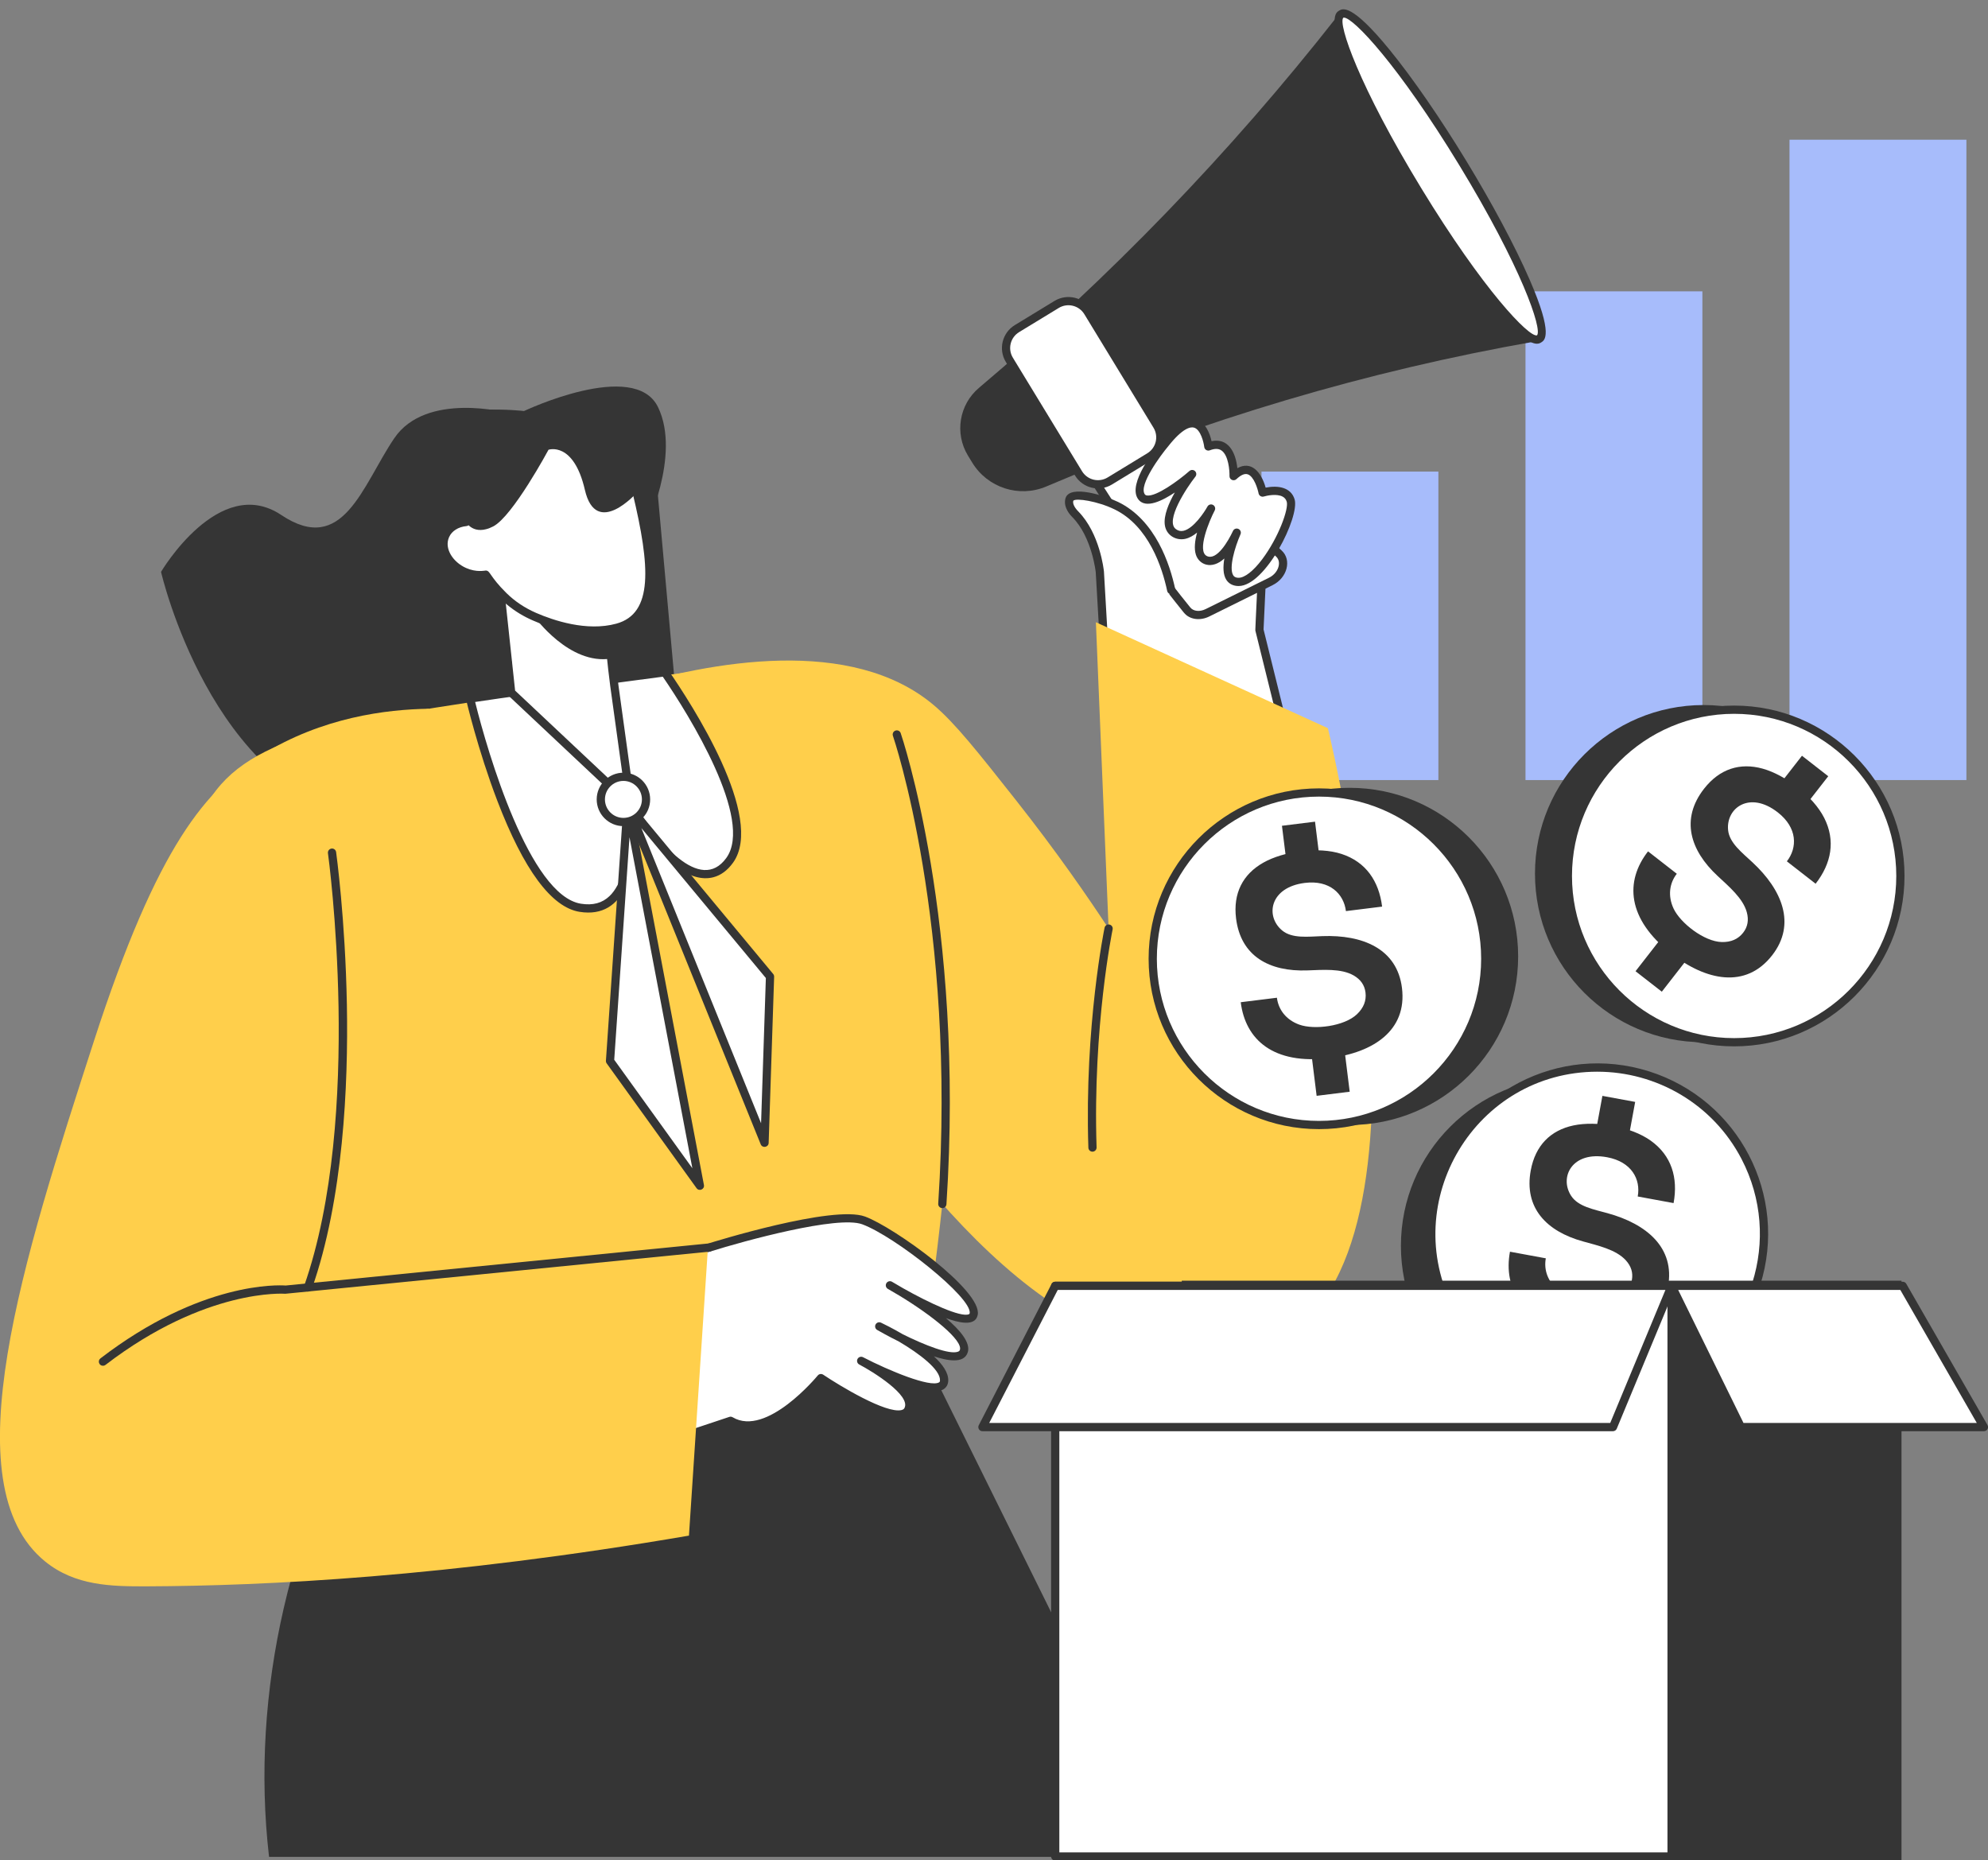
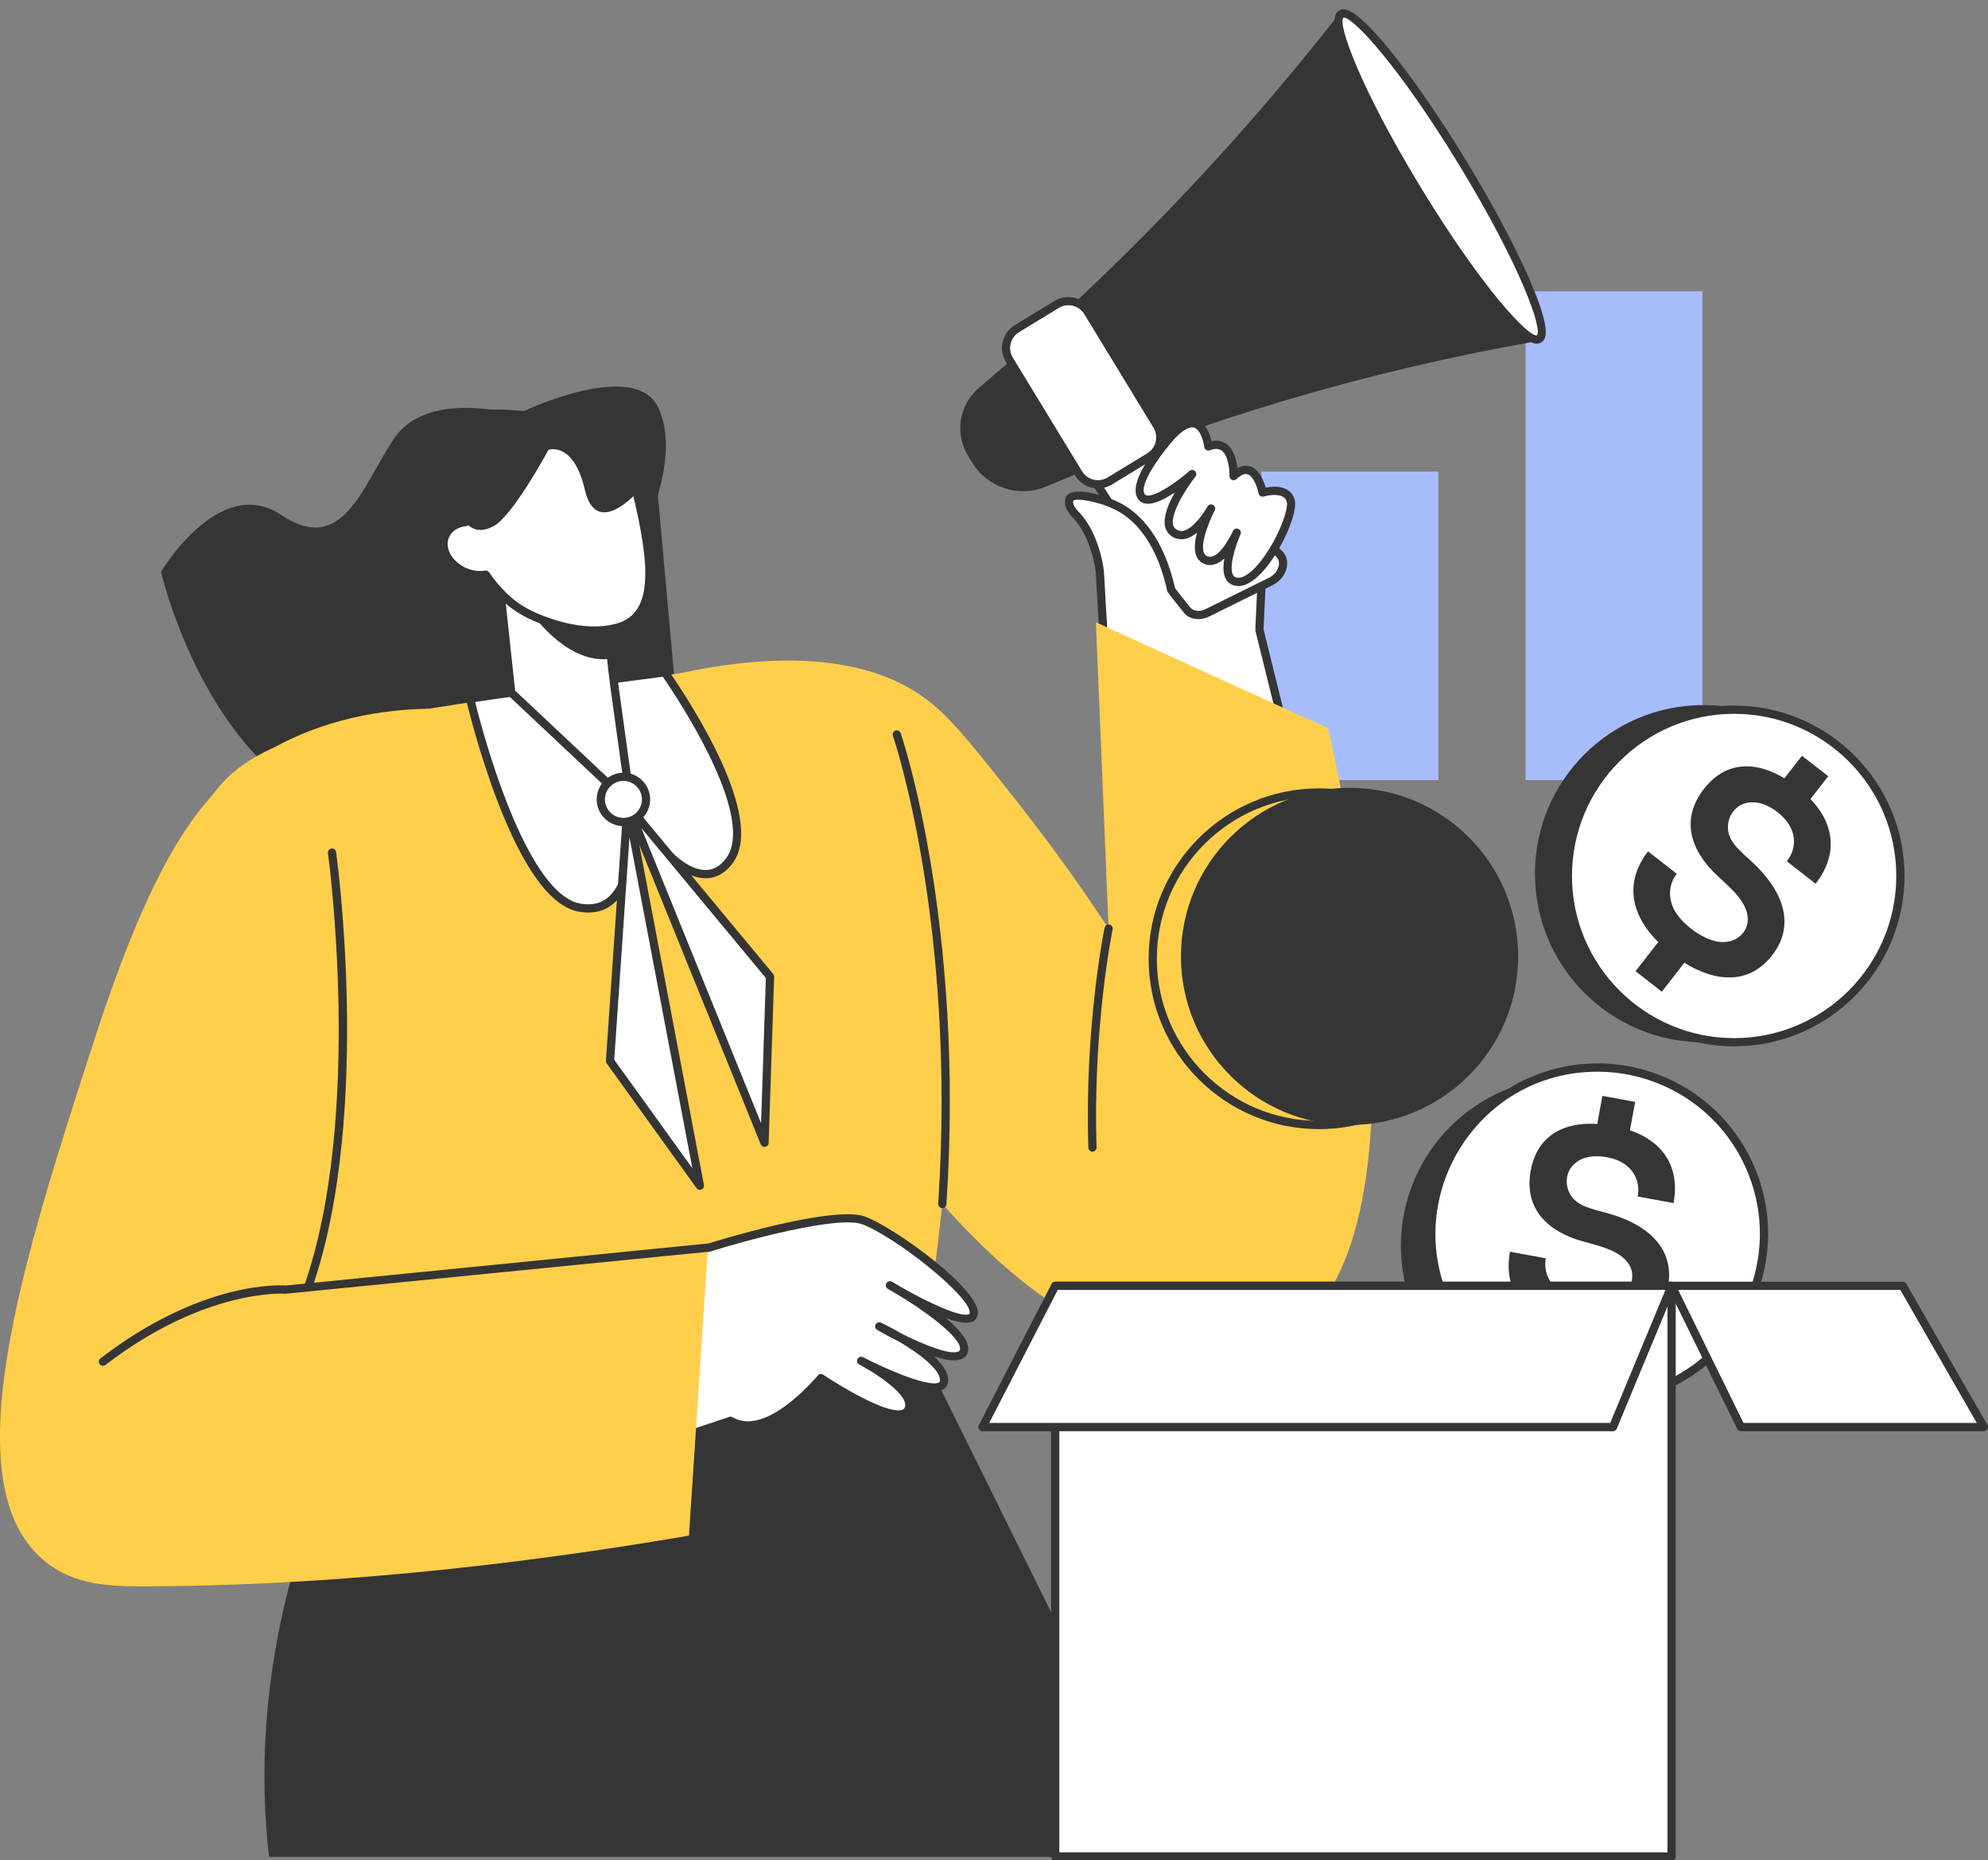
<svg xmlns="http://www.w3.org/2000/svg" width="1931" height="1807" viewBox="0 0 1931 1807" fill="none">
  <rect x="0" y="0" width="1931" height="1807" fill="#808080" stroke="none" />
  <g clip-path="url(#clip0_12_272)">
    <path d="M1524.51 1373.87C1614.95 1373.87 1688.27 1300.55 1688.27 1210.11C1688.27 1119.67 1614.95 1046.35 1524.51 1046.35C1434.07 1046.35 1360.75 1119.67 1360.75 1210.11C1360.75 1300.55 1434.07 1373.87 1524.51 1373.87Z" fill="#353535" />
    <path d="M1551.88 1359.93C1641.07 1359.93 1713.38 1287.62 1713.38 1198.43C1713.38 1109.24 1641.07 1036.93 1551.88 1036.93C1462.69 1036.93 1390.38 1109.24 1390.38 1198.43C1390.38 1287.62 1462.69 1359.93 1551.88 1359.93Z" fill="white" />
    <path d="M1552.16 1363.91C1439.72 1363.91 1360.49 1254.94 1394.07 1148.6C1421.61 1061.37 1514.49 1013.07 1601.72 1040.61C1688.95 1068.15 1737.25 1161.04 1709.71 1248.26C1687.38 1319 1622.23 1363.91 1552.17 1363.91H1552.16ZM1551.62 1040.95C1433.27 1040.95 1357.94 1166.87 1412.14 1271.1C1452.21 1348.15 1547.5 1378.23 1624.54 1338.17C1701.77 1298.01 1731.77 1203 1691.61 1125.77C1663.58 1071.88 1608.53 1040.96 1551.61 1040.96L1551.62 1040.95Z" fill="#353535" />
    <path d="M1532.79 1293.53C1478.48 1283.52 1460.04 1251.77 1466.67 1215.8L1501.49 1222.22C1499.41 1233.48 1503.36 1245.3 1514.39 1253.71C1526.6 1263.03 1555.45 1268.47 1570.87 1260.89C1578.91 1256.94 1583.65 1251.06 1585.09 1243.26C1586.39 1236.19 1584.39 1229.77 1579.08 1224.01C1569.48 1213.6 1551.86 1209.8 1537.71 1205.83C1502.22 1196.06 1480.13 1173.32 1486.86 1136.82C1491.33 1112.55 1506.11 1097.86 1528.39 1093.14C1550.76 1088.41 1584.2 1094.2 1603.44 1107.96C1623.61 1122.4 1630.13 1143.99 1625.59 1168.58L1590.77 1162.16C1593.83 1145.57 1584.9 1128.45 1560.95 1124.03C1527 1117.77 1514.36 1143.4 1526.06 1161.48C1532.92 1172.08 1548.22 1174.69 1561.61 1178.44C1599.11 1188.75 1627.19 1211.78 1620.2 1249.72C1612.62 1290.81 1574.4 1301.19 1532.8 1293.52L1532.79 1293.53ZM1549.14 1104.15L1556.46 1064.43L1588.29 1070.3L1580.97 1110.02L1549.14 1104.15ZM1509.6 1324.7L1516.92 1284.98L1548.75 1290.85L1541.43 1330.57L1509.6 1324.7Z" fill="#353535" />
    <path d="M1397.14 458.06H1225.32V757.69H1397.14V458.06Z" fill="#A7BCFB" />
    <path d="M1653.58 282.99H1481.76V757.69H1653.58V282.99Z" fill="#A7BCFB" />
-     <path d="M1910.02 135.71H1738.2V757.68H1910.02V135.71Z" fill="#A7BCFB" />
    <path d="M636.18 449.42L484.24 431.85L493.52 401.14C493.52 401.14 413.99 379.75 382.9 425.76C351.81 471.77 333.38 540.48 273.11 500.18C212.84 459.87 156.42 555.46 156.42 555.46C156.42 555.46 205.08 767.8 356.03 794.99C506.98 822.18 659.28 706.1 659.28 706.1L636.18 449.42Z" fill="#353535" />
    <path d="M1223.31 611.79L1227.17 528.83L1124.91 508.89C1112.48 573.31 1100.04 637.73 1087.61 702.15L1248.45 713.4L1223.31 611.79Z" fill="white" />
    <path d="M1248.45 717.4L1087.33 706.14C1084.94 705.97 1083.22 703.75 1083.68 701.39L1120.98 508.13C1121.4 505.94 1123.53 504.54 1125.67 504.96L1227.93 524.9C1229.88 525.28 1231.25 527.03 1231.16 529.01L1227.33 611.39L1252.33 712.44C1252.96 714.96 1251.04 717.4 1248.45 717.4ZM1092.39 698.47L1243.25 709.03L1219.43 612.75C1219.21 611.87 1219.26 612.74 1223.02 532.09L1128.09 513.58L1092.4 698.47H1092.39Z" fill="#353535" />
    <path d="M1234.4 564.75C1213.86 574.91 1193.32 585.08 1172.78 595.24C1165.4 598.89 1157.29 597.83 1153.04 592.57C1105.85 534.28 1063.68 471.57 1027.04 404.76C1023.42 398.16 1026.21 388.97 1033.48 383.29L1060.75 361.99C1068.9 355.63 1079.72 355.91 1084.69 362.67C1129.51 423.64 1181.76 482.55 1242.19 537.66C1250.09 544.87 1246.02 558.99 1234.4 564.74V564.75Z" fill="white" />
    <path d="M1149.93 595.08C1102.24 536.17 1059.98 473.14 1023.54 406.68C1019.01 398.42 1022.23 387.01 1031.03 380.14L1058.3 358.84C1067.81 351.41 1081.34 351.35 1087.92 360.3C1132.78 421.32 1184.99 480.07 1244.89 534.7C1254.93 543.85 1250.34 561.32 1236.18 568.32L1174.56 598.81C1165.9 603.09 1155.6 602.07 1149.94 595.07L1149.93 595.08ZM1063.22 365.14L1035.95 386.44C1030.21 390.93 1027.89 397.97 1030.56 402.83C1065.59 466.71 1107.3 529.7 1156.16 590.04C1159.2 593.8 1165.31 594.46 1171.02 591.64L1232.64 561.15C1237.81 558.59 1241.47 553.87 1242.18 548.82C1242.45 546.91 1242.46 543.29 1239.51 540.61C1182.71 488.8 1129.43 430.26 1081.49 365.03C1077.55 359.67 1068.93 360.69 1063.24 365.13L1063.22 365.14Z" fill="#353535" />
    <path d="M1490.71 331.75C1327.66 360.48 1168.65 407.67 1016.31 472.51C989.9 483.75 959.26 473.81 944.33 449.3L940.22 442.56C927.07 420.97 931.59 393.04 950.91 376.72C1077.32 269.95 1193.95 149.66 1298.55 16.33L1490.72 331.75H1490.71Z" fill="#353535" />
    <path d="M1026.3 295.763L987.829 319.201C977.401 325.554 974.097 339.158 980.45 349.586L1047.61 459.83C1053.96 470.258 1067.57 473.562 1078 467.209L1116.47 443.771C1126.9 437.418 1130.2 423.814 1123.85 413.386L1056.69 303.142C1050.33 292.714 1036.73 289.41 1026.3 295.763Z" fill="white" />
    <path d="M1044.19 461.88L977.03 351.64C969.52 339.32 973.42 323.27 985.74 315.76L1024.22 292.32C1036.54 284.82 1052.59 288.71 1060.1 301.03L1127.27 411.27C1134.78 423.59 1130.88 439.65 1118.56 447.15L1080.09 470.59C1067.77 478.1 1051.71 474.2 1044.21 461.88H1044.19ZM1028.37 299.15L989.89 322.59C981.34 327.8 978.64 338.93 983.85 347.47L1051.01 457.71C1056.23 466.28 1067.36 468.95 1075.9 463.75L1114.37 440.31C1122.91 435.11 1125.63 423.98 1120.41 415.42L1053.25 305.18C1048.04 296.64 1036.91 293.93 1028.37 299.14V299.15Z" fill="#353535" />
    <path d="M1494.97 329.218C1507.03 321.871 1473.79 245.302 1420.73 158.197C1367.66 71.092 1314.87 6.436 1302.81 13.783C1290.75 21.13 1323.99 97.698 1377.05 184.804C1430.12 271.909 1482.91 336.565 1494.97 329.218Z" fill="white" />
    <path d="M1492.86 333.88C1462.61 333.88 1353 165.81 1311.82 70.94C1288.68 17.65 1297.42 12.33 1300.71 10.33C1304 8.32 1312.73 3.01 1349.47 48C1395.79 104.73 1456.76 204.79 1485.93 271.97C1509.07 325.26 1500.33 330.58 1497.04 332.58C1496.17 333.11 1494.92 333.87 1492.86 333.87V333.88ZM1305.39 17.11C1305.18 17.11 1304.98 17.14 1304.8 17.19C1299.41 22.99 1319.92 83.34 1380.44 182.68C1440.95 282 1485.22 327.87 1492.93 325.72C1498.33 319.92 1477.81 259.57 1417.29 160.23C1358.15 63.17 1314.58 17.11 1305.39 17.11Z" fill="#353535" />
    <path d="M1131.5 431.09C1131.5 431.09 1099.46 468.93 1108.64 482.31C1117.82 495.69 1158 460.48 1158 460.48C1158 460.48 1122.9 504.82 1139.85 517.21C1156.8 529.6 1176.34 493.98 1176.34 493.98C1176.34 493.98 1154.43 535.66 1170.42 543.66C1186.41 551.66 1201.27 517.41 1201.27 517.41C1201.27 517.41 1180.11 564.92 1202.97 565.22C1225.83 565.52 1258.17 500.9 1253.65 486.15C1249.13 471.39 1226.41 478.46 1226.41 478.46C1226.41 478.46 1219.6 442.47 1198.23 462.48C1198.23 462.48 1199.37 423.82 1173.67 433.67C1173.67 433.67 1167.97 384.69 1131.49 431.1L1131.5 431.09Z" fill="white" />
    <path d="M1203.13 569.22C1198.23 569.22 1193.85 567.38 1191.15 563.17C1187.88 558.06 1187.91 550.27 1189.24 542.46C1177.16 553.61 1164.78 548.69 1161.6 538.79C1159.69 532.84 1160.7 524.94 1162.75 517.32C1159.24 520.21 1155.36 522.49 1151.29 523.39C1142.51 525.34 1132.81 520.15 1131.41 509.87C1130.16 500.66 1135.32 488.58 1141.14 478.35C1130.24 485.54 1112.67 495.27 1105.33 484.57C1094.98 469.48 1122.61 435.39 1128.39 428.55C1141.55 411.82 1152.52 404.99 1161.92 407.64C1171.42 410.32 1175.33 421.85 1176.82 428.54C1192.52 425.2 1200.18 438.51 1201.88 454.76C1215.38 447.25 1225.06 458.38 1229.36 473.63C1241.41 471.3 1253.89 473.27 1257.47 484.97C1262.68 502 1229.15 569.21 1203.12 569.22H1203.13ZM1204.72 519.5C1199.6 531.18 1193.37 551.78 1197.9 558.85C1198.59 559.93 1199.8 561.17 1203.04 561.21C1208.84 561.28 1217.38 554.74 1226 543.25C1242.06 521.84 1251.91 494.09 1249.84 487.31C1249.14 485.03 1247.82 483.4 1245.8 482.34C1240.21 479.39 1230.78 481.29 1227.61 482.27C1225.34 482.98 1222.94 481.55 1222.49 479.2C1221.69 475.03 1218.04 462.68 1211.92 460.69C1208.99 459.73 1205.31 461.33 1200.97 465.4C1198.38 467.82 1194.14 465.91 1194.24 462.37C1194.38 457.1 1193.29 442.39 1186.55 437.62C1183.72 435.61 1179.98 435.54 1175.11 437.4C1172.69 438.33 1170.01 436.72 1169.71 434.13C1169.2 429.84 1166.28 417.18 1159.76 415.35C1156.46 414.42 1148.81 415.55 1134.65 433.56C1127.62 441.91 1105.81 471.1 1111.94 480.05C1112.29 480.57 1112.84 481.12 1114.22 481.29C1123.15 482.41 1144.17 467.27 1155.36 457.46C1156.92 456.1 1159.25 456.14 1160.75 457.57C1162.25 459 1162.41 461.33 1161.13 462.95C1152.59 473.74 1131.3 506.01 1142.2 513.96C1144.52 515.66 1146.86 516.16 1149.54 515.57C1159.2 513.43 1169.62 497.85 1172.83 492.03C1173.88 490.11 1176.28 489.39 1178.23 490.43C1180.16 491.47 1180.9 493.87 1179.88 495.81C1174.58 505.91 1162.4 535.15 1172.2 540.06C1181.82 544.89 1193.02 525.59 1197.61 515.76C1198.5 513.75 1200.84 512.83 1202.87 513.72C1204.89 514.61 1205.81 516.95 1204.93 518.97C1204.88 519.09 1204.81 519.26 1204.71 519.48L1204.72 519.5Z" fill="#353535" />
    <path d="M1076.68 700.22C1073.89 651.99 1071.11 603.75 1068.32 555.52C1068.32 555.52 1064.78 520.15 1044.52 499.57C1039 493.96 1037.54 488.86 1038.85 484.92C1041.43 477.19 1068.97 483.7 1084.39 491.21C1121.03 509.04 1133.47 553.62 1137.62 573.14" fill="white" />
    <path d="M1076.67 704.22C1074.57 704.22 1072.8 702.58 1072.68 700.45L1064.32 555.74C1064.3 555.57 1060.67 521.67 1041.67 502.36C1033.31 493.87 1033.94 486.98 1035.06 483.64C1039.46 470.45 1073.69 481.54 1086.14 487.6C1122.43 505.25 1136.43 548.25 1141.54 572.3C1142 574.46 1140.62 576.59 1138.46 577.04C1136.3 577.49 1134.17 576.12 1133.71 573.96C1128.9 551.33 1115.87 510.96 1082.64 494.79C1066.07 486.73 1045.24 483.59 1042.55 486.34C1041.73 488.91 1043.45 492.77 1047.37 496.75C1068.37 518.09 1072.14 553.61 1072.29 555.11L1080.67 699.98C1080.8 702.27 1078.99 704.21 1076.67 704.21V704.22Z" fill="#353535" />
    <path d="M581.608 526.714L482.049 537.389L502.002 723.482L601.562 712.807L581.608 526.714Z" fill="white" />
    <path d="M501.97 727.51C499.93 727.51 498.21 725.97 497.99 723.94L478.04 537.85C477.8 535.65 479.39 533.68 481.59 533.45L581.15 522.78C583.36 522.55 585.32 524.14 585.55 526.33L605.5 712.42C605.74 714.62 604.15 716.59 601.95 716.82L501.97 727.52V727.51ZM486.43 540.97L505.52 719.11L597.12 709.29L578.03 531.15L486.43 540.97Z" fill="#353535" />
    <path d="M896.74 1314.83L368.14 1336.69C282.14 1475.51 242.87 1643.65 261.33 1803.6H1138.56L896.74 1314.83Z" fill="#353535" />
    <path d="M600.9 669.55C691.54 642.02 827.29 617.59 907.09 684.99C927.75 702.44 949.89 730.47 986.78 777.17C1026.7 827.71 1056.85 871.53 1076.82 901.94C1072.7 802.76 1068.58 703.58 1064.47 604.39C1139.58 638.69 1214.69 672.99 1289.8 707.29C1295.24 729.55 1410.17 1215.77 1241.47 1301.96C1219.4 1313.24 1199.59 1313.84 1179.73 1314.82C1007.18 1323.36 874.39 1128.53 762.98 964.96C716.29 896.4 656.23 797.71 600.91 669.55H600.9Z" fill="#FFCF4B" />
    <path d="M905.74 693.56C845.4 626.54 734.47 642.36 519.86 672.98C329.79 700.09 234.03 715.1 198.29 786.17C187.33 807.96 175.17 848.27 242.02 1039.56C285.72 1164.62 332.13 1265.32 368.13 1336.69L896.73 1314.83C908.59 1234.33 923.11 1118.03 931.46 976.54C944.5 755.6 928.03 718.33 905.73 693.56H905.74Z" fill="#FFCF4B" />
    <path d="M456.6 678.51C456.6 678.51 501.44 871.76 563.63 881.74C625.82 891.72 612.76 781.93 612.76 781.93C639.12 827.83 669.58 854.06 691.95 848.2C701.47 845.71 707 838.06 708.73 835.67C740.53 791.69 657.83 670.52 645.68 652.99C469.39 676.26 506.87 671.17 456.6 678.5V678.51Z" fill="white" />
    <path d="M562.99 885.69C535.69 881.31 508.8 845.01 483.06 777.81C464.2 728.56 452.82 679.9 452.71 679.41C452.46 678.32 452.67 677.17 453.3 676.25C454.97 673.81 453.07 674.39 645.16 649.03C646.66 648.83 648.12 649.49 648.97 650.72C671.75 683.59 743.63 794.25 711.97 838.02C706.6 845.45 700.2 850.18 692.97 852.07C671.16 857.8 643.64 837.72 617.84 797.93C619.19 843.61 607.92 892.89 563 885.68L562.99 885.69ZM461.52 681.83C473.72 731.09 514.44 869.79 564.26 877.79C575.82 879.64 584.92 877.21 592.08 870.34C616.16 847.24 608.87 783.05 608.79 782.41C608.28 778.1 614.08 776.19 616.23 779.95C637.67 817.29 680.16 868.4 705.49 833.34C732.32 796.23 669.7 695.05 643.78 657.29C471.85 679.99 508.81 674.95 461.53 681.84L461.52 681.83Z" fill="#353535" />
    <path d="M493.52 644.65L496.53 672.69L612.77 781.94C592.83 637.66 596.76 668.27 592.69 630.28" fill="white" />
    <path d="M610.02 784.85L493.78 675.6C492.24 674.15 492.76 675.12 489.54 645.07C489.3 642.87 490.89 640.9 493.09 640.67C495.28 640.43 497.26 642.02 497.49 644.22L500.34 670.79L607.24 771.26C589.17 640.56 592.78 668.77 588.7 630.7C588.46 628.5 590.05 626.53 592.25 626.3C594.44 626.07 596.42 627.65 596.65 629.85C600.73 667.9 596.93 638.33 616.71 781.39C617.23 785.14 612.72 787.4 610.01 784.85H610.02Z" fill="#353535" />
    <path d="M519.1 598.96C519.1 598.96 553 646.36 593.69 639.65L590.68 611.61C590.68 611.61 549.15 619.1 519.1 598.97V598.96Z" fill="#353535" />
    <path d="M618.53 478.55C614.9 463.36 605.39 450.23 592.12 441.99C579.23 433.99 561.17 426.16 539.5 425.8C529.61 425.64 507.77 425.38 486.49 440C485.4 440.75 464.67 455.34 456.32 478.44C453.1 487.36 451.97 497.04 452.67 507.02C443.61 507.91 435.91 512.51 432.55 520.1C424 539.41 448.02 562.26 471.79 558.18C486.2 579.23 501.63 591.36 519.1 598.96C538.05 607.21 570.35 617.64 599.67 609.64C640.81 598.41 634.5 545.38 618.53 478.55Z" fill="white" />
    <path d="M576.98 616.54C554.94 616.54 533.42 609.55 517.51 602.63C500.09 595.05 484.66 583.23 469.91 562.46C443.72 565.03 419.38 539.98 428.9 518.48C432.25 510.9 439.44 505.52 448.5 503.62C448.24 494.17 449.6 485.26 452.56 477.08C461.41 452.6 483.3 437.34 484.22 436.71C506.71 421.27 529.73 421.66 539.56 421.81C558.4 422.12 576.79 427.77 594.22 438.6C608.5 447.47 618.51 461.33 622.41 477.63C639.6 549.55 650.25 616.54 576.97 616.54H576.98ZM471.79 554.17C476.31 554.17 475.18 559.5 491.85 575.98C499.96 583.99 509.66 590.49 520.69 595.29C537.44 602.58 569.84 613.63 598.61 605.78C634.73 595.92 631.52 550.15 614.63 479.48C611.23 465.24 602.48 453.13 590 445.39C573.81 435.34 556.79 430.09 539.42 429.81C530.34 429.65 509.12 429.31 488.74 443.3C488.53 443.44 468.05 457.71 460.07 479.8C457.11 487.98 455.96 497.05 456.65 506.74C456.8 508.9 455.21 510.79 453.05 511C445.12 511.78 438.82 515.79 436.2 521.72C431.19 533.04 440.27 546.19 452.71 551.69C462.83 556.17 470.69 554.18 471.79 554.18V554.17Z" fill="#353535" />
    <path d="M609.58 781.93L592.54 1030.54L679.82 1151.73L609.58 781.93Z" fill="white" />
    <path d="M676.57 1154.07L589.29 1032.88C588.75 1032.12 588.48 1031.2 588.55 1030.27L605.59 781.67C605.9 777.08 612.62 776.53 613.51 781.2L683.75 1151C684.55 1155.19 679.06 1157.53 676.57 1154.08V1154.07ZM596.63 1029.37L672.52 1134.75L611.44 813.19L596.62 1029.37H596.63Z" fill="#353535" />
    <path d="M609.58 781.93L747.94 948.59L742.62 1109.99L609.58 781.93Z" fill="white" />
    <path d="M738.91 1111.5L605.87 783.44C604.16 779.23 609.75 775.88 612.66 779.38L751.02 946.04C751.64 946.79 751.97 947.75 751.94 948.73L746.62 1110.13C746.48 1114.43 740.54 1115.49 738.91 1111.5ZM622.99 804.34L739.25 1091.02L743.9 949.98L623 804.34H622.99Z" fill="#353535" />
    <path d="M605.55 798.44C617.678 798.44 627.51 788.608 627.51 776.48C627.51 764.352 617.678 754.52 605.55 754.52C593.422 754.52 583.59 764.352 583.59 776.48C583.59 788.608 593.422 798.44 605.55 798.44Z" fill="white" />
    <path d="M605.55 802.44C591.23 802.44 579.59 790.79 579.59 776.48C579.59 762.17 591.24 750.52 605.55 750.52C619.86 750.52 631.51 762.17 631.51 776.48C631.51 790.79 619.86 802.44 605.55 802.44ZM605.55 758.51C595.65 758.51 587.59 766.57 587.59 776.47C587.59 786.37 595.65 794.43 605.55 794.43C615.45 794.43 623.51 786.37 623.51 776.47C623.51 766.57 615.45 758.51 605.55 758.51Z" fill="#353535" />
    <path d="M452.67 507.02C452.67 507.02 460.05 521.11 479.05 511.32C498.05 501.53 532.79 436.85 532.79 436.85C532.79 436.85 557.17 428.41 568.11 475.82C579.05 523.23 618.53 478.56 618.53 478.56L626.3 514.79C626.3 514.79 661.97 442.43 639.13 395.4C616.29 348.38 509 399.24 509 399.24C509 399.24 434.34 390.41 413.23 416.71C392.12 443 430.85 523.42 430.85 523.42C430.85 523.42 440.88 504.84 452.68 507.03L452.67 507.02Z" fill="#353535" />
    <path d="M583.59 1238.06L688.89 1211.73C688.89 1211.73 808.55 1174.24 838.87 1185.4C869.18 1196.57 949.36 1257.2 945.77 1276.34C942.18 1295.49 864.4 1248.42 864.4 1248.42C864.4 1248.42 942.22 1292.3 936.22 1312.24C930.22 1332.18 854.03 1288.31 854.03 1288.31C854.03 1288.31 917.85 1318.63 917.05 1340.96C916.25 1363.3 836.48 1321.81 836.48 1321.81C836.48 1321.81 892.32 1350.93 881.95 1369.68C871.58 1388.43 797.39 1338.57 797.39 1338.57C797.39 1338.57 745.93 1401.59 709.64 1380.05L604.34 1415.15L583.6 1238.05L583.59 1238.06Z" fill="white" />
    <path d="M604.33 1419.17C602.3 1419.17 600.59 1417.65 600.36 1415.63L579.62 1238.53C579.39 1236.53 580.67 1234.67 582.62 1234.18L687.92 1207.85C692.63 1206.37 809.03 1170.15 840.25 1181.65C868.47 1192.05 954.12 1253.54 949.7 1277.08C947.44 1289.13 930.36 1284.48 918.84 1280.31C932.61 1291.95 942.82 1304.18 940.05 1313.39C936.45 1325.36 919.05 1321.29 907.16 1317.44C915.48 1325.14 921.33 1333.35 921.06 1341.09C920.93 1344.87 919.22 1347.81 916.13 1349.61C914.12 1350.78 904.57 1354.49 875.31 1343.76C880.64 1348.92 884.87 1354.41 886.49 1359.79C888.81 1367.49 885.67 1375.39 877.55 1377.35C858.37 1381.98 811.43 1352.52 798.15 1343.83C787.48 1356.04 743.64 1402.53 709.24 1384.37C604.42 1419.31 605.37 1419.12 604.35 1419.12L604.33 1419.17ZM587.97 1241.09L607.73 1409.81L708.37 1376.26C709.47 1375.89 710.68 1376.02 711.68 1376.62C744.64 1396.18 793.8 1336.65 794.29 1336.05C795.59 1334.45 797.91 1334.1 799.62 1335.26C815.67 1346.05 860.62 1373.25 875.66 1369.61C877.49 1369.17 878.13 1368.34 878.45 1367.76C885.23 1355.5 847.69 1332.19 834.63 1325.38C832.67 1324.36 831.91 1321.94 832.93 1319.99C833.95 1318.03 836.35 1317.26 838.32 1318.29C863.72 1331.49 903.39 1347.8 912.09 1342.74C912.57 1342.46 913.01 1342.1 913.05 1340.84C913.43 1330.3 893.3 1314.96 873.17 1303.08C862.53 1297.78 854.25 1293.08 852.03 1291.8C850.17 1290.73 849.49 1288.38 850.48 1286.48C851.48 1284.58 853.79 1283.81 855.74 1284.72C858.09 1285.84 866.77 1290.05 877.07 1296.08C898.34 1306.6 922.42 1316.14 930.64 1312.87C931.85 1312.39 932.19 1311.74 932.38 1311.12C935.19 1301.77 905.67 1277.91 873.5 1258.41C868.45 1255.54 864.5 1253.19 862.33 1251.87C860.46 1250.74 859.84 1248.32 860.95 1246.43C862.05 1244.55 864.47 1243.89 866.37 1244.96C868.65 1246.24 872.44 1248.42 877.16 1251.26C902.04 1265.33 933.34 1279.99 941.16 1276.51C941.61 1276.3 941.76 1276.12 941.85 1275.62C944.66 1260.65 869.35 1200.9 837.5 1189.17C813.69 1180.4 723.03 1205.24 690.1 1215.56L587.98 1241.1L587.97 1241.09Z" fill="#353535" />
    <path d="M416.54 688.41C375.37 689.08 313.3 696.49 253.61 733.44C200.78 766.14 153.22 819.88 91.22 1011.27C22.87 1222.26 -48.35 1442.1 43.95 1516.77C73.14 1540.38 108.19 1540.96 142.9 1540.83C256.89 1540.39 433.63 1531.97 669.2 1491.57C675.59 1394.64 681.98 1297.71 688.38 1200.78C567.47 1213.07 446.56 1225.36 325.64 1237.65C359.69 1055.24 390.01 872.06 416.54 688.41Z" fill="#FFCF4B" />
    <path d="M100 1326.59C96.19 1326.59 94.53 1321.74 97.56 1319.42C195.08 1244.6 270.66 1248.15 277.46 1248.65L688.5 1207.76C690.72 1207.52 692.66 1209.15 692.88 1211.34C693.1 1213.54 691.49 1215.5 689.3 1215.72L277.17 1256.65C276.41 1256.59 199.84 1251.04 102.45 1325.77C101.72 1326.33 100.87 1326.6 100.02 1326.6L100 1326.59Z" fill="#353535" />
    <path d="M299.15 1254.51C296.41 1254.51 294.46 1251.79 295.37 1249.18C353.33 1083.93 318.91 831.28 318.55 828.75C318.24 826.56 319.77 824.54 321.96 824.23C324.13 823.89 326.17 825.44 326.48 827.64C326.57 828.28 335.43 892.41 336.94 976.25C338.34 1053.74 333.57 1164.45 302.92 1251.83C302.34 1253.48 300.8 1254.51 299.14 1254.51H299.15Z" fill="#353535" />
    <path d="M915.32 1173.45C912.99 1173.45 911.17 1171.48 911.32 1169.19C929.22 896.49 867.94 716.5 867.32 714.72C866.59 712.63 867.7 710.35 869.78 709.63C871.87 708.89 874.15 710.01 874.87 712.09C875.5 713.89 937.31 895.28 919.3 1169.71C919.16 1171.83 917.4 1173.45 915.31 1173.45H915.32Z" fill="#353535" />
    <path d="M1061.15 1118.63C1059 1118.63 1057.22 1116.92 1057.16 1114.76C1053.33 996.26 1072.7 902.06 1072.9 901.13C1073.35 898.97 1075.44 897.58 1077.63 898.03C1079.79 898.48 1081.18 900.6 1080.72 902.76C1080.53 903.69 1061.34 997.01 1065.14 1114.5C1065.22 1116.76 1063.4 1118.63 1061.14 1118.63H1061.15Z" fill="#353535" />
-     <path d="M1846.98 1243.95H1147.89V1807.1H1846.98V1243.95Z" fill="#353535" />
    <path d="M1623.67 1248.96H1024.96V1803.22H1623.67V1248.96Z" fill="white" />
    <path d="M1623.66 1807.22H1024.96C1022.75 1807.22 1020.96 1805.43 1020.96 1803.22V1248.96C1020.96 1246.75 1022.75 1244.96 1024.96 1244.96H1623.66C1625.87 1244.96 1627.66 1246.75 1627.66 1248.96V1803.22C1627.66 1805.43 1625.87 1807.22 1623.66 1807.22ZM1028.96 1799.22H1619.66V1252.96H1028.96V1799.22Z" fill="#353535" />
    <path d="M1566.73 1386.15H954.28L1024.96 1248.96H1623.66L1566.73 1386.15Z" fill="white" />
    <path d="M1566.73 1390.15H954.28C951.29 1390.15 949.35 1386.98 950.72 1384.32L1021.4 1247.13C1022.08 1245.8 1023.46 1244.96 1024.95 1244.96H1623.65C1626.5 1244.96 1628.44 1247.86 1627.35 1250.49L1570.42 1387.68C1569.8 1389.17 1568.34 1390.15 1566.72 1390.15H1566.73ZM960.84 1382.15H1564.06L1617.67 1252.96H1027.4L960.85 1382.15H960.84Z" fill="#353535" />
    <path d="M1927.03 1386.15H1691.01L1623.66 1248.96H1848.16L1927.03 1386.15Z" fill="white" />
    <path d="M1927.03 1390.15H1691.01C1689.48 1390.15 1688.09 1389.28 1687.42 1387.91L1620.07 1250.72C1618.77 1248.07 1620.7 1244.96 1623.66 1244.96H1848.16C1849.59 1244.96 1850.91 1245.73 1851.63 1246.97L1930.5 1384.16C1932.03 1386.82 1930.1 1390.15 1927.03 1390.15ZM1693.51 1382.15H1920.12L1845.85 1252.96H1630.08L1693.51 1382.15Z" fill="#353535" />
    <path d="M1310.86 1092.74C1401.3 1092.74 1474.62 1019.42 1474.62 928.98C1474.62 838.538 1401.3 765.22 1310.86 765.22C1220.42 765.22 1147.1 838.538 1147.1 928.98C1147.1 1019.42 1220.42 1092.74 1310.86 1092.74Z" fill="#353535" />
-     <path d="M1281.18 1092.75C1370.37 1092.75 1442.68 1020.44 1442.68 931.25C1442.68 842.056 1370.37 769.75 1281.18 769.75C1191.99 769.75 1119.68 842.056 1119.68 931.25C1119.68 1020.44 1191.99 1092.75 1281.18 1092.75Z" fill="white" />
    <path d="M1281.18 1096.75C1189.92 1096.75 1115.68 1022.51 1115.68 931.25C1115.68 839.99 1189.92 765.75 1281.18 765.75C1372.44 765.75 1446.68 839.99 1446.68 931.25C1446.68 1022.51 1372.44 1096.75 1281.18 1096.75ZM1281.18 773.75C1194.33 773.75 1123.68 844.4 1123.68 931.25C1123.68 1018.1 1194.33 1088.75 1281.18 1088.75C1368.03 1088.75 1438.68 1018.1 1438.68 931.25C1438.68 844.4 1368.03 773.75 1281.18 773.75Z" fill="#353535" />
    <path d="M1291.61 1027.69C1236.81 1034.49 1209.66 1009.77 1205.16 973.47L1240.3 969.11C1241.71 980.47 1249.03 990.56 1262.08 995.26C1276.53 1000.47 1305.68 996.97 1318.1 985.1C1324.58 978.91 1327.33 971.88 1326.35 964C1325.46 956.86 1321.62 951.35 1314.82 947.45C1302.53 940.42 1284.58 942.09 1269.89 942.57C1233.1 943.94 1205.2 928.91 1200.62 892.08C1197.58 867.59 1207.25 849.13 1227.07 837.92C1246.98 826.67 1280.61 822.12 1303.1 829.46C1326.68 837.16 1339.4 855.79 1342.48 880.6L1307.34 884.96C1305.26 868.22 1291.6 854.58 1267.43 857.58C1233.17 861.83 1228.83 890.08 1245.43 903.8C1255.16 911.84 1270.54 909.73 1284.44 909.27C1323.3 907.81 1357.01 921.31 1361.77 959.6C1366.92 1001.06 1333.59 1022.47 1291.62 1027.68L1291.61 1027.69ZM1250.18 842.17L1245.2 802.09L1277.32 798.1L1282.3 838.18L1250.18 842.17ZM1278.88 1064.39L1273.9 1024.31L1306.02 1020.32L1311 1060.4L1278.88 1064.39Z" fill="#353535" />
    <path d="M1654.73 1012.34C1745.17 1012.34 1818.49 939.022 1818.49 848.58C1818.49 758.138 1745.17 684.82 1654.73 684.82C1564.29 684.82 1490.97 758.138 1490.97 848.58C1490.97 939.022 1564.29 1012.34 1654.73 1012.34Z" fill="#353535" />
    <path d="M1684.41 1012.34C1773.6 1012.34 1845.91 940.034 1845.91 850.84C1845.91 761.646 1773.6 689.34 1684.41 689.34C1595.22 689.34 1522.91 761.646 1522.91 850.84C1522.91 940.034 1595.22 1012.34 1684.41 1012.34Z" fill="white" />
    <path d="M1684.41 1016.34C1593.15 1016.34 1518.91 942.1 1518.91 850.84C1518.91 759.58 1593.15 685.34 1684.41 685.34C1775.67 685.34 1849.91 759.58 1849.91 850.84C1849.91 942.1 1775.67 1016.34 1684.41 1016.34ZM1684.41 693.34C1597.56 693.34 1526.91 763.99 1526.91 850.84C1526.91 937.69 1597.56 1008.34 1684.41 1008.34C1771.26 1008.34 1841.91 937.69 1841.91 850.84C1841.91 763.99 1771.26 693.34 1684.41 693.34Z" fill="#353535" />
    <path d="M1623.59 926.41C1580.03 892.47 1578.31 855.8 1600.79 826.94L1628.72 848.7C1621.68 857.73 1619.73 870.04 1625.63 882.59C1632.17 896.49 1655.25 914.63 1672.43 915.02C1681.39 915.22 1688.31 912.2 1693.18 905.94C1697.6 900.27 1698.78 893.65 1696.73 886.09C1693.01 872.43 1679.14 860.92 1668.41 850.87C1641.43 825.83 1632.32 795.47 1655.13 766.19C1670.3 746.72 1690.18 740.51 1712.13 746.6C1734.16 752.72 1761.16 773.29 1771.87 794.37C1783.1 816.49 1778.92 838.65 1763.56 858.38L1735.63 836.62C1746 823.31 1745.98 804.01 1726.77 789.04C1699.53 767.82 1676.49 784.73 1678.54 806.17C1679.74 818.74 1692.1 828.11 1702.25 837.62C1730.76 864.07 1745.05 897.45 1721.34 927.89C1695.66 960.85 1656.96 952.42 1623.59 926.43V926.41ZM1725.48 765.93L1750.3 734.07L1775.83 753.96L1751.01 785.82L1725.48 765.93ZM1588.64 943.36L1613.46 911.5L1638.99 931.39L1614.17 963.25L1588.64 943.36Z" fill="#353535" />
  </g>
  <defs>
    <clipPath id="clip0_12_272">
      <rect width="1931" height="1807" fill="white" />
    </clipPath>
  </defs>
</svg>